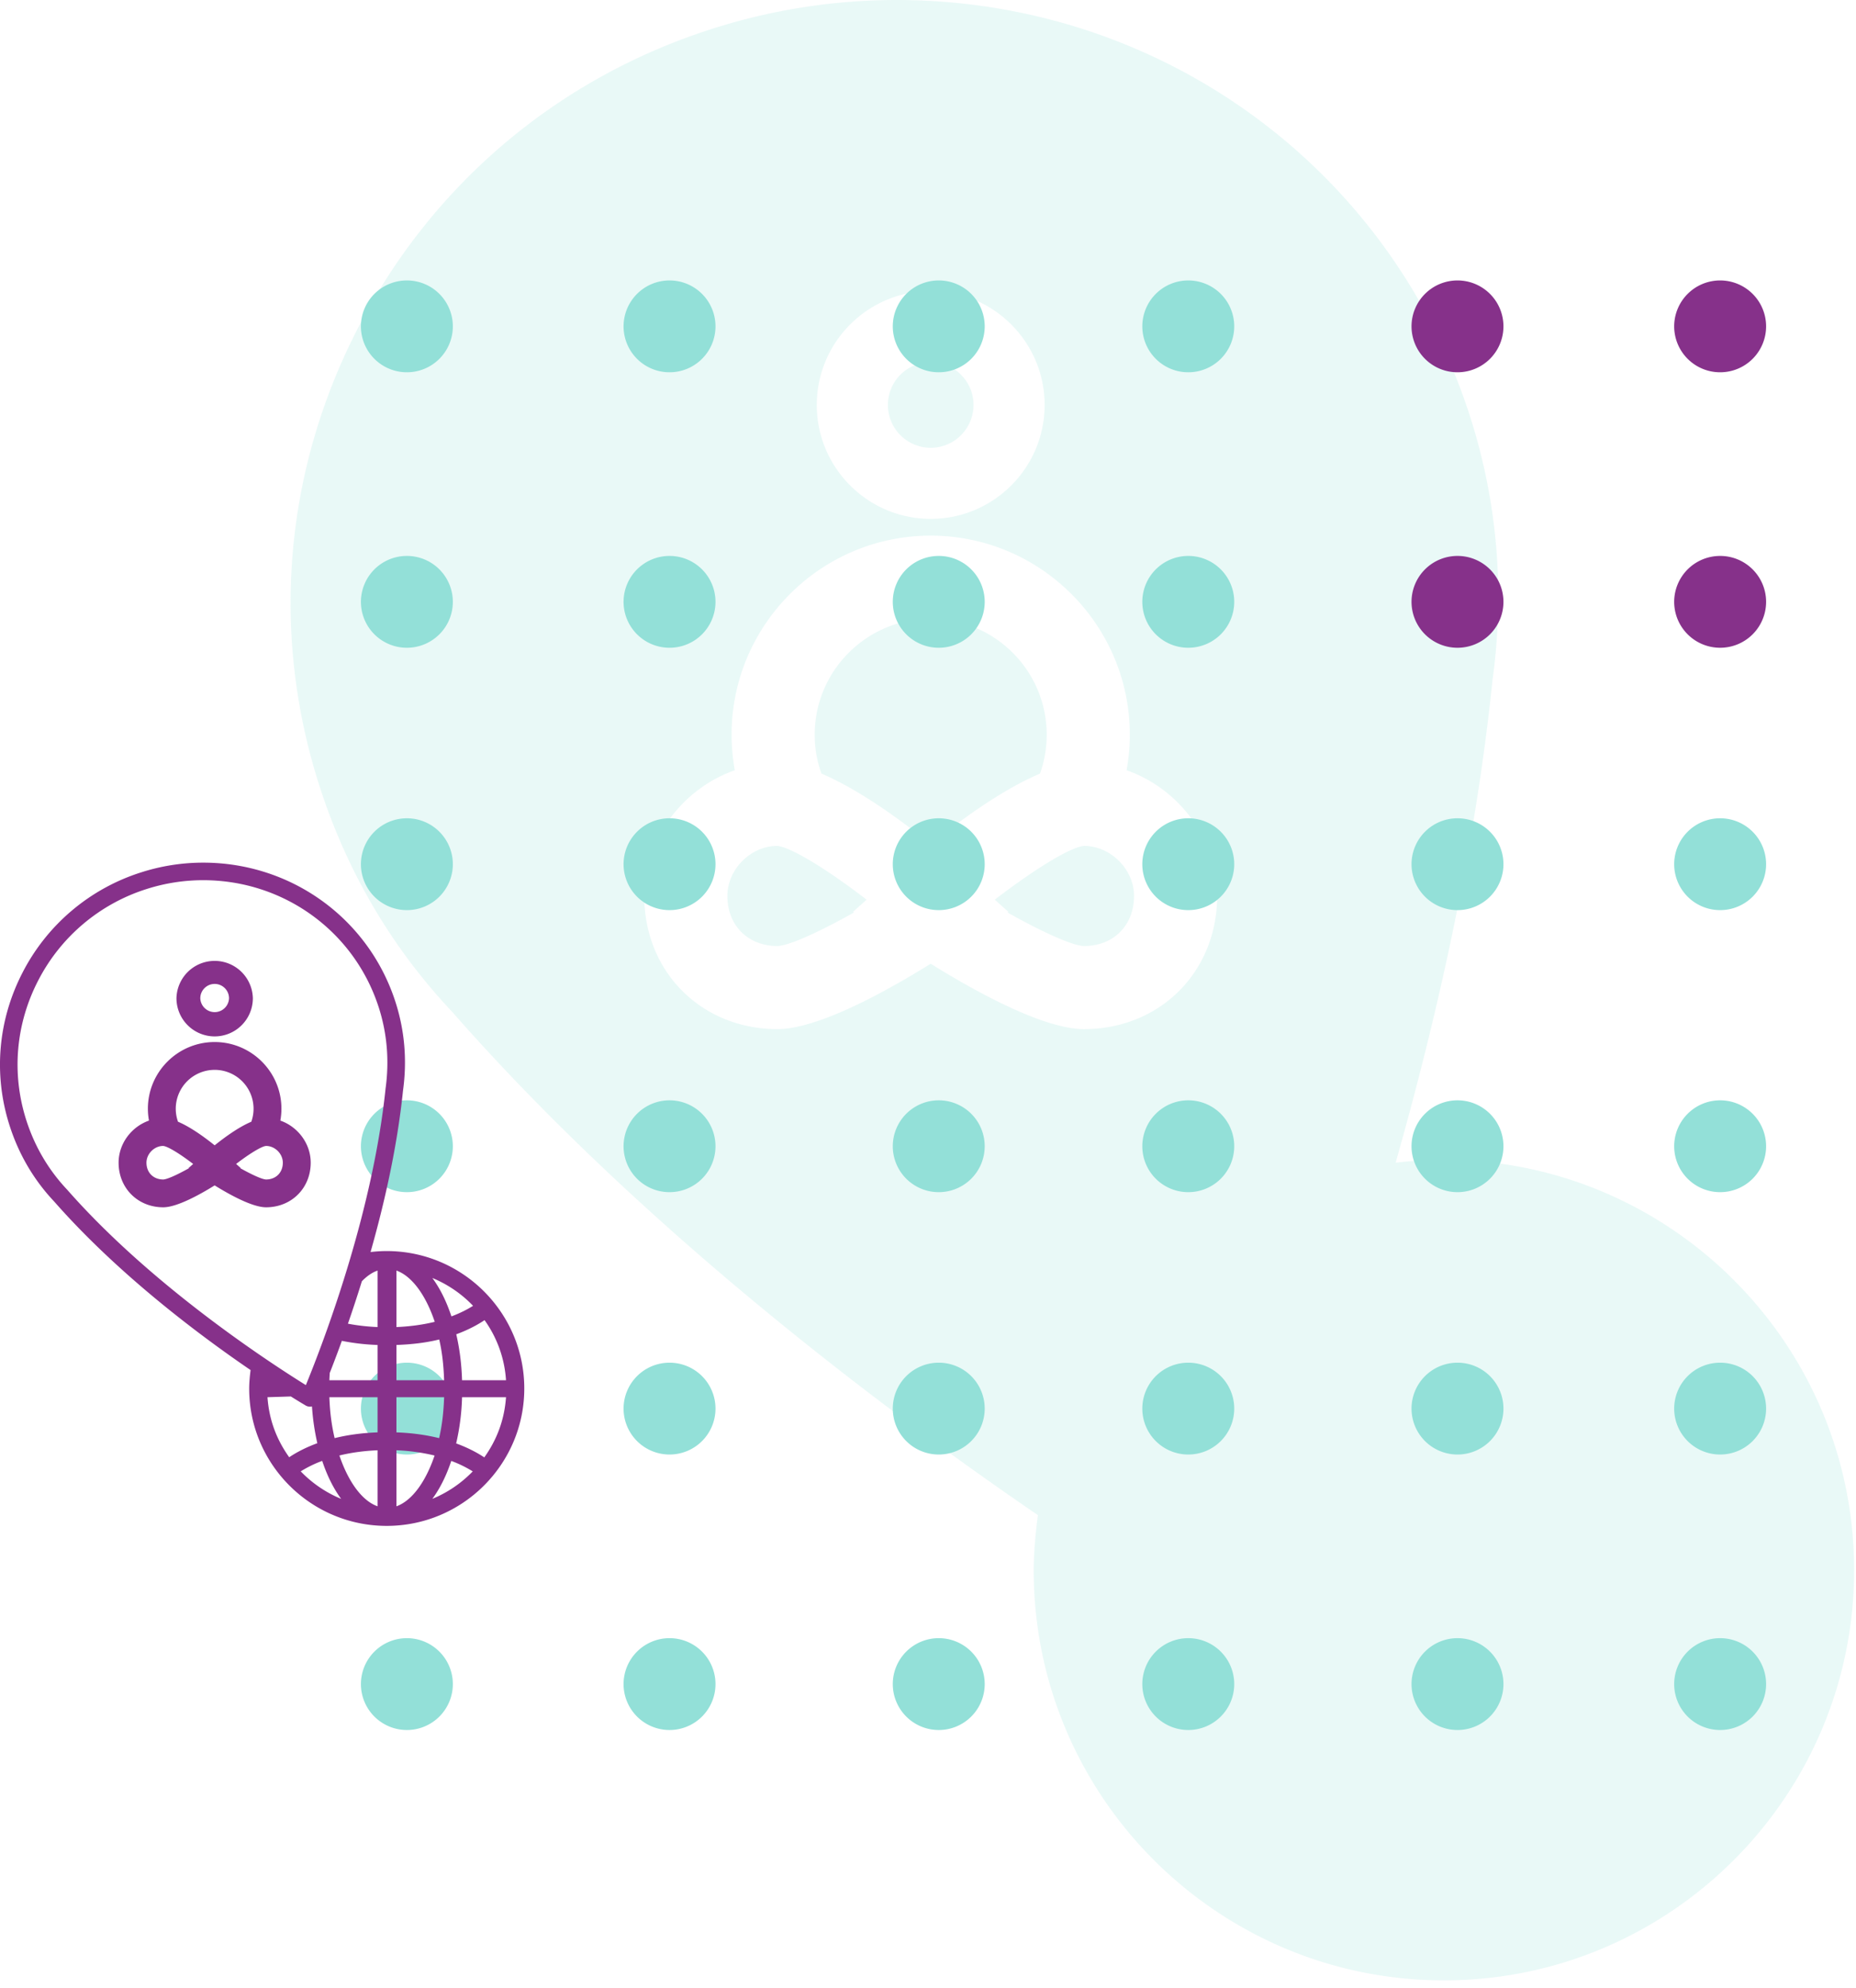
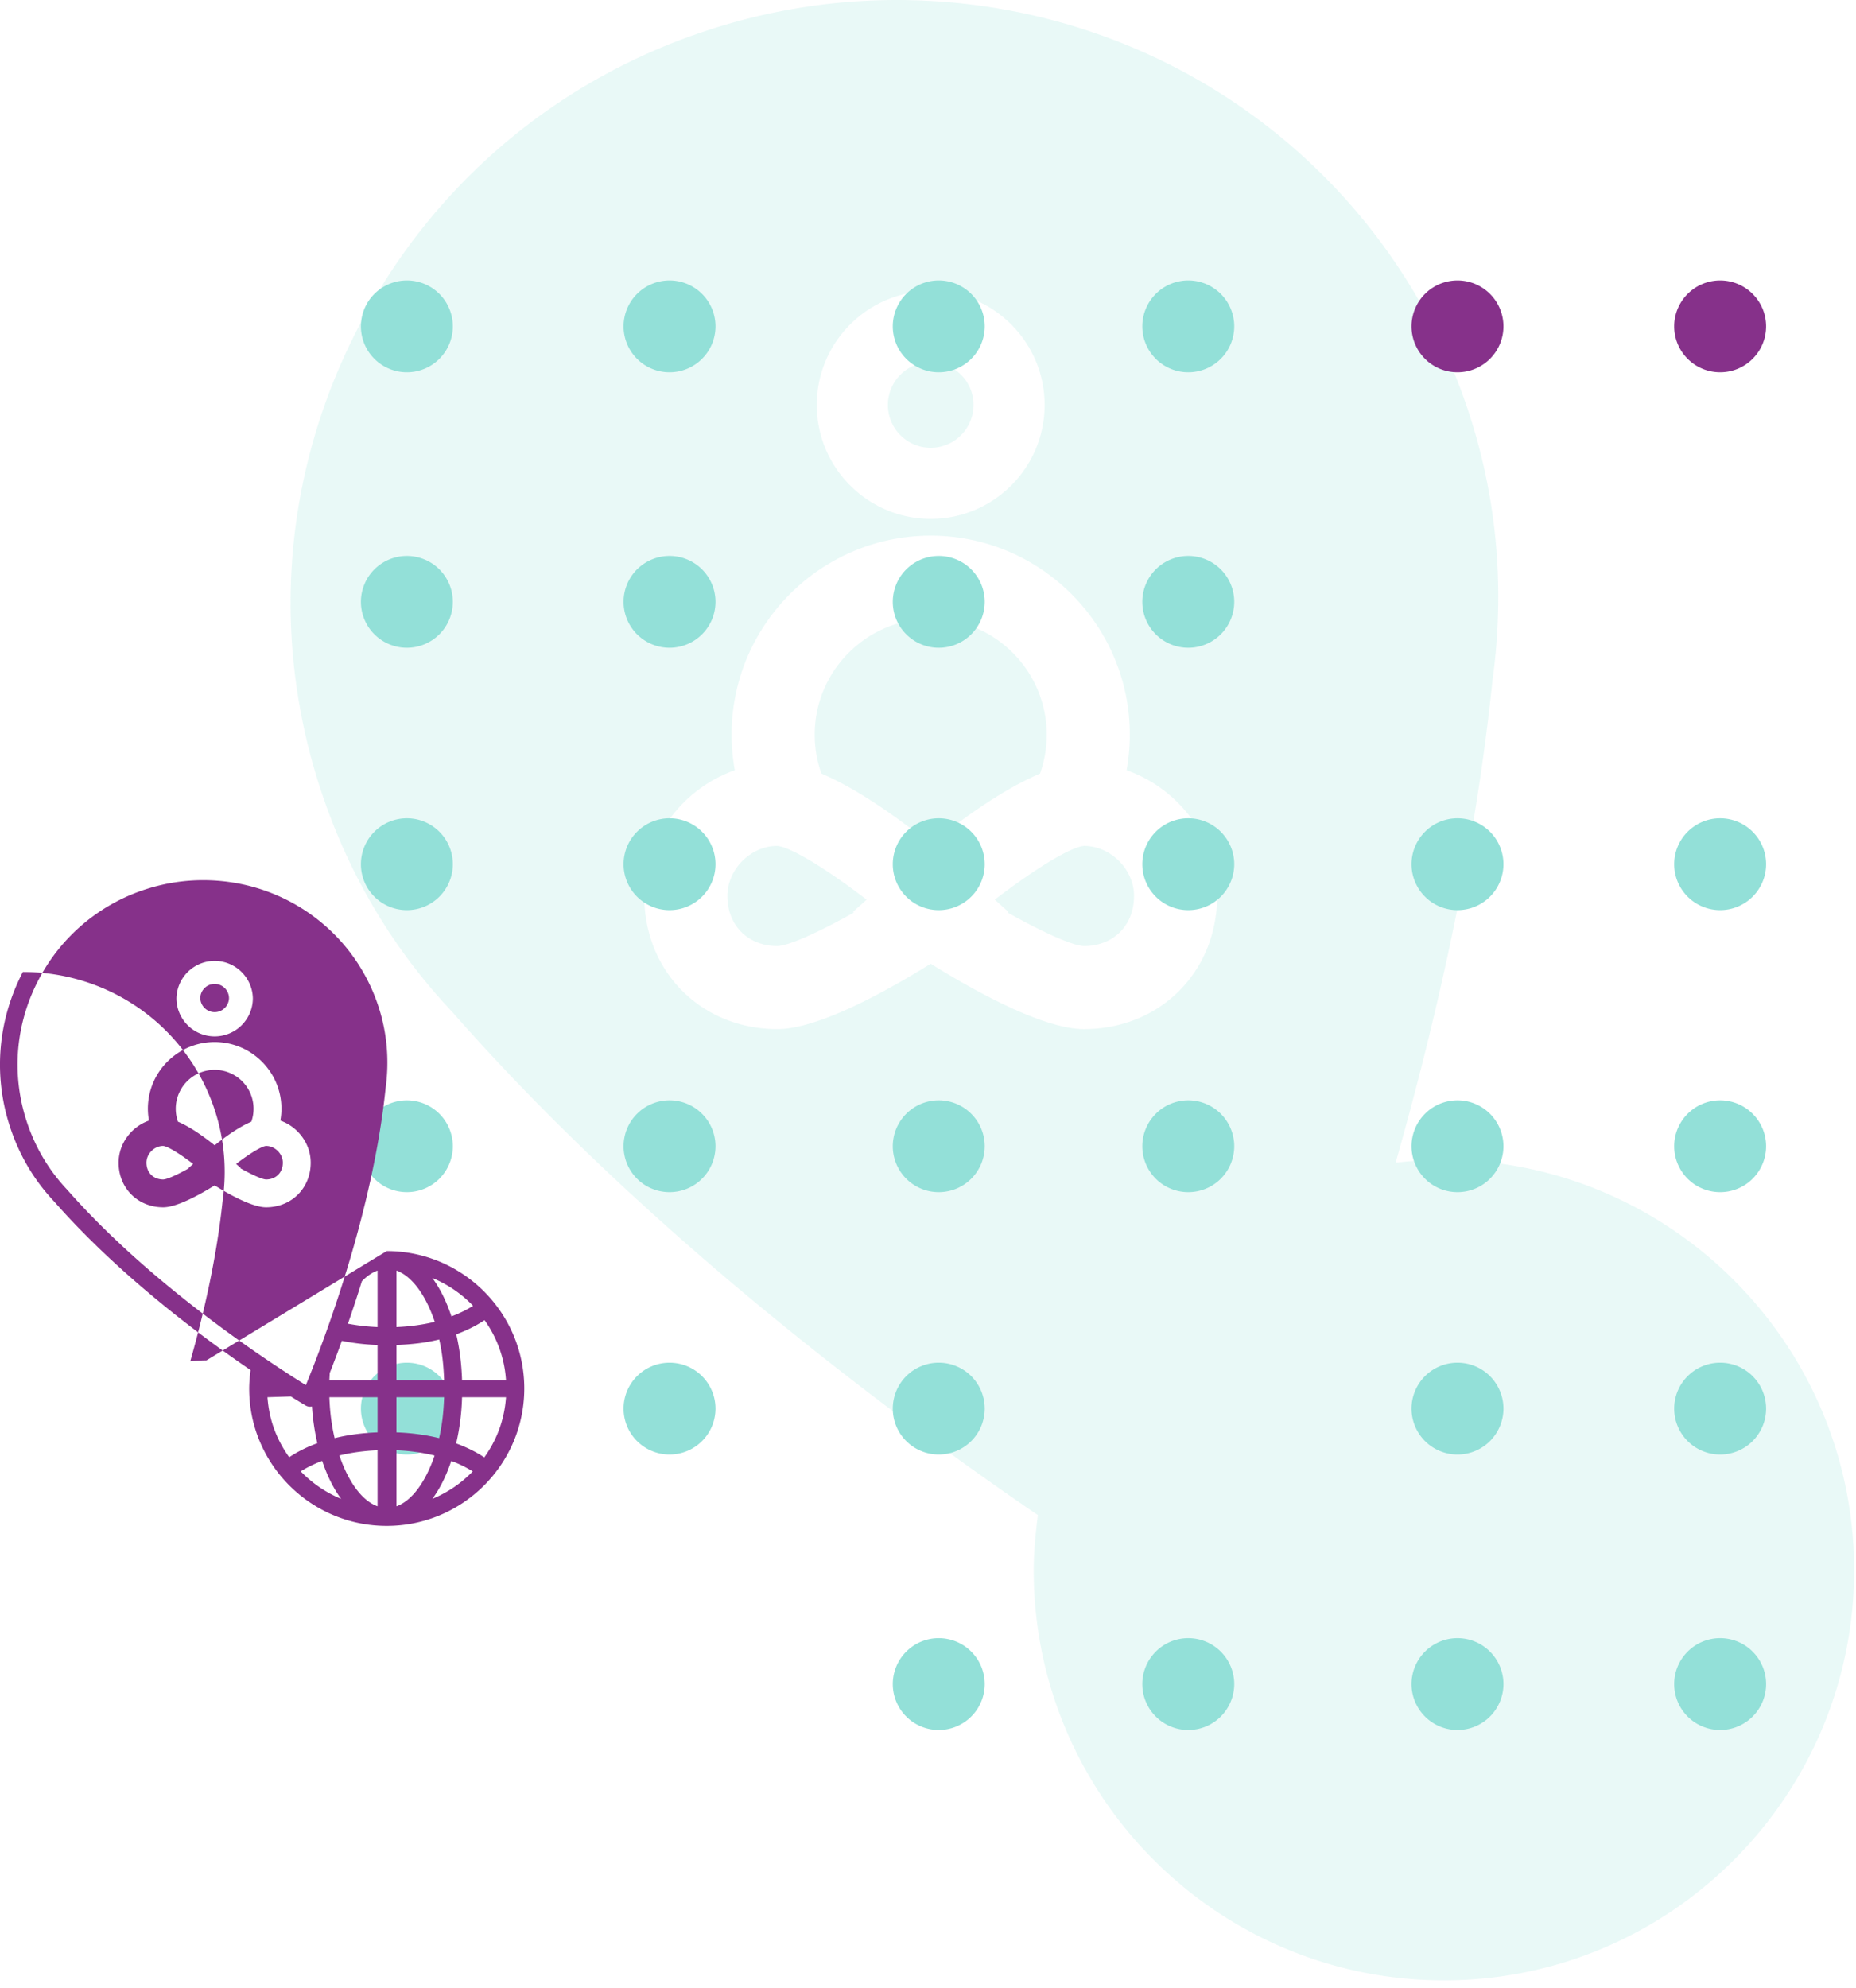
<svg xmlns="http://www.w3.org/2000/svg" width="198" height="212" viewBox="0 0 198 212">
  <g>
    <g>
      <g>
        <g>
          <g opacity=".2">
            <path fill="#93e0d8" d="M115.644 100.893c3.142 0 5.336-2.196 5.336-5.34 0-2.84-2.495-5.337-5.339-5.337-1.434.11-5.324 2.51-9.517 5.734l1.46 1.304-.1.066c3.732 2.097 6.951 3.55 8.16 3.573m-32.709 0c1.208-.024 4.43-1.476 8.16-3.573l-.102-.066 1.46-1.302c-4.194-3.226-8.094-5.626-9.548-5.736-2.812 0-5.308 2.496-5.308 5.337 0 3.144 2.193 5.34 5.338 5.34m16.353-34.906c-6.824 0-12.375 5.548-12.375 12.372 0 1.436.246 2.826.717 4.144 3.9 1.651 8.263 4.79 11.658 7.52 3.393-2.73 7.758-5.869 11.658-7.515.474-1.323.718-2.713.718-4.149 0-6.824-5.552-12.372-12.376-12.372m20.898 16.159c5.548 1.947 9.66 7.292 9.66 13.407 0 8.096-6.106 14.2-14.205 14.2-4.352 0-11.646-4.044-16.353-6.974-4.707 2.93-12 6.974-16.353 6.974-8.096 0-14.204-6.104-14.204-14.2 0-6.11 4.112-11.46 9.659-13.407a21.335 21.335 0 0 1-.343-3.787c0-11.708 9.53-21.233 21.241-21.233 11.712 0 21.241 9.525 21.241 21.233 0 1.27-.117 2.54-.343 3.787M99.288 38.621a4.572 4.572 0 0 0-4.568 4.568 4.574 4.574 0 0 0 4.568 4.568 4.575 4.575 0 0 0 4.569-4.568c0-2.52-2.051-4.568-4.569-4.568m0 16.715c-6.701 0-12.152-5.447-12.152-12.147s5.45-12.15 12.152-12.15c6.702 0 12.153 5.45 12.153 12.15s-5.451 12.147-12.153 12.147m49.6 68.665c4.428-15.592 8.487-33.524 10.33-51.426 1.322-9.574.527-19.021-2.362-28.072C148.357 17.885 123.756 0 95.635 0A64.586 64.586 0 0 0 75.97 3.076C59.594 8.295 46.207 19.568 38.278 34.814c-7.93 15.241-9.436 32.597-4.243 48.869 2.938 9.196 7.7 17.327 14.187 24.212 20.166 22.977 45.754 42.245 62.5 53.693-.24 1.856-.445 4.004-.445 5.89 0 24.124 19.632 43.727 43.761 43.727 24.128 0 43.76-19.635 43.76-43.759 0-24.126-19.632-43.758-43.76-43.758-1.744 0-3.46.114-5.15.313z" />
          </g>
        </g>
        <g transform="rotate(-270 113 107.5)">
          <g>
            <path fill="#86318a" d="M40.306 41.897a4.9 4.9 0 0 0 4.897-4.903 4.9 4.9 0 0 0-4.897-4.904 4.9 4.9 0 0 0-4.896 4.904 4.9 4.9 0 0 0 4.896 4.903z" />
          </g>
          <g>
-             <path fill="#86318a" d="M69.686 41.897a4.9 4.9 0 0 0 4.897-4.903 4.9 4.9 0 0 0-4.897-4.904 4.9 4.9 0 0 0-4.896 4.904 4.9 4.9 0 0 0 4.896 4.903z" />
-           </g>
+             </g>
          <g>
            <path fill="#93e0d8" d="M97.666 41.897a4.9 4.9 0 0 0 4.897-4.903 4.9 4.9 0 0 0-4.897-4.904 4.9 4.9 0 0 0-4.896 4.904 4.9 4.9 0 0 0 4.896 4.903z" />
          </g>
          <g>
            <path fill="#93e0d8" d="M127.746 41.897a4.9 4.9 0 0 0 4.897-4.903 4.9 4.9 0 0 0-4.897-4.904 4.9 4.9 0 0 0-4.896 4.904 4.9 4.9 0 0 0 4.896 4.903z" />
          </g>
          <g>
            <path fill="#93e0d8" d="M155.726 41.897a4.9 4.9 0 0 0 4.897-4.903 4.9 4.9 0 0 0-4.897-4.904 4.9 4.9 0 0 0-4.896 4.904 4.9 4.9 0 0 0 4.896 4.903z" />
          </g>
          <g>
            <path fill="#93e0d8" d="M185.106 41.897a4.9 4.9 0 0 0 4.897-4.903 4.9 4.9 0 0 0-4.897-4.904 4.9 4.9 0 0 0-4.896 4.904 4.9 4.9 0 0 0 4.896 4.903z" />
          </g>
          <g>
            <path fill="#86318a" d="M40.306 69.917a4.9 4.9 0 0 0 4.897-4.903 4.9 4.9 0 0 0-4.897-4.904 4.9 4.9 0 0 0-4.896 4.904 4.9 4.9 0 0 0 4.896 4.903z" />
          </g>
          <g>
-             <path fill="#86318a" d="M69.686 69.917a4.9 4.9 0 0 0 4.897-4.903 4.9 4.9 0 0 0-4.897-4.904 4.9 4.9 0 0 0-4.896 4.904 4.9 4.9 0 0 0 4.896 4.903z" />
-           </g>
+             </g>
          <g>
            <path fill="#93e0d8" d="M97.666 69.917a4.9 4.9 0 0 0 4.897-4.903 4.9 4.9 0 0 0-4.897-4.904 4.9 4.9 0 0 0-4.896 4.904 4.9 4.9 0 0 0 4.896 4.903z" />
          </g>
          <g>
            <path fill="#93e0d8" d="M127.746 69.917a4.9 4.9 0 0 0 4.897-4.903 4.9 4.9 0 0 0-4.897-4.904 4.9 4.9 0 0 0-4.896 4.904 4.9 4.9 0 0 0 4.896 4.903z" />
          </g>
          <g>
            <path fill="#93e0d8" d="M155.726 69.917a4.9 4.9 0 0 0 4.897-4.903 4.9 4.9 0 0 0-4.897-4.904 4.9 4.9 0 0 0-4.896 4.904 4.9 4.9 0 0 0 4.896 4.903z" />
          </g>
          <g>
            <path fill="#93e0d8" d="M185.106 69.917a4.9 4.9 0 0 0 4.897-4.903 4.9 4.9 0 0 0-4.897-4.904 4.9 4.9 0 0 0-4.896 4.904 4.9 4.9 0 0 0 4.896 4.903z" />
          </g>
          <g>
            <path fill="#93e0d8" d="M40.306 98.637a4.9 4.9 0 0 0 4.897-4.903 4.9 4.9 0 0 0-4.897-4.904 4.9 4.9 0 0 0-4.896 4.904 4.9 4.9 0 0 0 4.896 4.903z" />
          </g>
          <g>
            <path fill="#93e0d8" d="M69.686 98.637a4.9 4.9 0 0 0 4.897-4.903 4.9 4.9 0 0 0-4.897-4.904 4.9 4.9 0 0 0-4.896 4.904 4.9 4.9 0 0 0 4.896 4.903z" />
          </g>
          <g>
            <path fill="#93e0d8" d="M97.666 98.637a4.9 4.9 0 0 0 4.897-4.903 4.9 4.9 0 0 0-4.897-4.904 4.9 4.9 0 0 0-4.896 4.904 4.9 4.9 0 0 0 4.896 4.903z" />
          </g>
          <g>
            <path fill="#93e0d8" d="M127.746 98.637a4.9 4.9 0 0 0 4.897-4.903 4.9 4.9 0 0 0-4.897-4.904 4.9 4.9 0 0 0-4.896 4.904 4.9 4.9 0 0 0 4.896 4.903z" />
          </g>
          <g>
-             <path fill="#93e0d8" d="M155.726 98.637a4.9 4.9 0 0 0 4.897-4.903 4.9 4.9 0 0 0-4.897-4.904 4.9 4.9 0 0 0-4.896 4.904 4.9 4.9 0 0 0 4.896 4.903z" />
-           </g>
+             </g>
          <g>
            <path fill="#93e0d8" d="M185.106 98.637a4.9 4.9 0 0 0 4.897-4.903 4.9 4.9 0 0 0-4.897-4.904 4.9 4.9 0 0 0-4.896 4.904 4.9 4.9 0 0 0 4.896 4.903z" />
          </g>
          <g>
            <path fill="#93e0d8" d="M40.306 125.257a4.9 4.9 0 0 0 4.897-4.903 4.9 4.9 0 0 0-4.897-4.904 4.9 4.9 0 0 0-4.896 4.904 4.9 4.9 0 0 0 4.896 4.903z" />
          </g>
          <g>
            <path fill="#93e0d8" d="M69.686 125.257a4.9 4.9 0 0 0 4.897-4.903 4.9 4.9 0 0 0-4.897-4.904 4.9 4.9 0 0 0-4.896 4.904 4.9 4.9 0 0 0 4.896 4.903z" />
          </g>
          <g>
            <path fill="#93e0d8" d="M97.666 125.257a4.9 4.9 0 0 0 4.897-4.903 4.9 4.9 0 0 0-4.897-4.904 4.9 4.9 0 0 0-4.896 4.904 4.9 4.9 0 0 0 4.896 4.903z" />
          </g>
          <g>
            <path fill="#93e0d8" d="M127.746 125.257a4.9 4.9 0 0 0 4.897-4.903 4.9 4.9 0 0 0-4.897-4.904 4.9 4.9 0 0 0-4.896 4.904 4.9 4.9 0 0 0 4.896 4.903z" />
          </g>
          <g>
            <path fill="#93e0d8" d="M155.726 125.257a4.9 4.9 0 0 0 4.897-4.903 4.9 4.9 0 0 0-4.897-4.904 4.9 4.9 0 0 0-4.896 4.904 4.9 4.9 0 0 0 4.896 4.903z" />
          </g>
          <g>
            <path fill="#93e0d8" d="M185.106 125.257a4.9 4.9 0 0 0 4.897-4.903 4.9 4.9 0 0 0-4.897-4.904 4.9 4.9 0 0 0-4.896 4.904 4.9 4.9 0 0 0 4.896 4.903z" />
          </g>
          <g>
            <path fill="#93e0d8" d="M40.306 153.977a4.9 4.9 0 0 0 4.897-4.903 4.9 4.9 0 0 0-4.897-4.904 4.9 4.9 0 0 0-4.896 4.904 4.9 4.9 0 0 0 4.896 4.903z" />
          </g>
          <g>
            <path fill="#93e0d8" d="M69.686 153.977a4.9 4.9 0 0 0 4.897-4.903 4.9 4.9 0 0 0-4.897-4.904 4.9 4.9 0 0 0-4.896 4.904 4.9 4.9 0 0 0 4.896 4.903z" />
          </g>
          <g>
            <path fill="#93e0d8" d="M97.666 153.977a4.9 4.9 0 0 0 4.897-4.903 4.9 4.9 0 0 0-4.897-4.904 4.9 4.9 0 0 0-4.896 4.904 4.9 4.9 0 0 0 4.896 4.903z" />
          </g>
          <g>
            <path fill="#93e0d8" d="M127.746 153.977a4.9 4.9 0 0 0 4.897-4.903 4.9 4.9 0 0 0-4.897-4.904 4.9 4.9 0 0 0-4.896 4.904 4.9 4.9 0 0 0 4.896 4.903z" />
          </g>
          <g>
            <path fill="#93e0d8" d="M155.726 153.977a4.9 4.9 0 0 0 4.897-4.903 4.9 4.9 0 0 0-4.897-4.904 4.9 4.9 0 0 0-4.896 4.904 4.9 4.9 0 0 0 4.896 4.903z" />
          </g>
          <g>
-             <path fill="#93e0d8" d="M185.106 153.977a4.9 4.9 0 0 0 4.897-4.903 4.9 4.9 0 0 0-4.897-4.904 4.9 4.9 0 0 0-4.896 4.904 4.9 4.9 0 0 0 4.896 4.903z" />
-           </g>
+             </g>
          <g>
            <path fill="#93e0d8" d="M40.306 181.997a4.9 4.9 0 0 0 4.897-4.903 4.9 4.9 0 0 0-4.897-4.904 4.9 4.9 0 0 0-4.896 4.904 4.9 4.9 0 0 0 4.896 4.903z" />
          </g>
          <g>
            <path fill="#93e0d8" d="M69.686 181.997a4.9 4.9 0 0 0 4.897-4.903 4.9 4.9 0 0 0-4.897-4.904 4.9 4.9 0 0 0-4.896 4.904 4.9 4.9 0 0 0 4.896 4.903z" />
          </g>
          <g>
            <path fill="#93e0d8" d="M97.666 181.997a4.9 4.9 0 0 0 4.897-4.903 4.9 4.9 0 0 0-4.897-4.904 4.9 4.9 0 0 0-4.896 4.904 4.9 4.9 0 0 0 4.896 4.903z" />
          </g>
          <g>
            <path fill="#93e0d8" d="M127.746 181.997a4.9 4.9 0 0 0 4.897-4.903 4.9 4.9 0 0 0-4.897-4.904 4.9 4.9 0 0 0-4.896 4.904 4.9 4.9 0 0 0 4.896 4.903z" />
          </g>
          <g>
            <path fill="#93e0d8" d="M155.726 181.997a4.9 4.9 0 0 0 4.897-4.903 4.9 4.9 0 0 0-4.897-4.904 4.9 4.9 0 0 0-4.896 4.904 4.9 4.9 0 0 0 4.896 4.903z" />
          </g>
          <g>
-             <path fill="#93e0d8" d="M185.106 181.997a4.9 4.9 0 0 0 4.897-4.903 4.9 4.9 0 0 0-4.897-4.904 4.9 4.9 0 0 0-4.896 4.904 4.9 4.9 0 0 0 4.896 4.903z" />
-           </g>
+             </g>
        </g>
      </g>
      <g>
-         <path fill="#86318a" d="M51.665 155.43c1.35-1.894 2.145-4.005 2.317-6.419h-4.69a24.675 24.675 0 0 1-.628 4.928c1.445.529 2.443 1.117 3 1.492zm-5.543 4.422a12.745 12.745 0 0 0 4.31-2.93 12.786 12.786 0 0 0-2.29-1.117c-.527 1.584-1.212 2.955-2.02 4.047zm-3.83.793c1.611-.568 3.092-2.53 4.07-5.414a20.672 20.672 0 0 0-4.07-.56zm0-7.883c1.611.059 3.125.26 4.553.614.323-1.39.475-2.756.534-4.365h-5.087zm0-5.561h5.087c-.057-1.61-.206-2.972-.522-4.347-1.43.355-2.954.526-4.565.586zm0-5.67c1.41-.06 2.82-.247 4.087-.56-.976-2.914-2.476-4.897-4.087-5.466zm8.174-2.268a12.743 12.743 0 0 0-4.344-2.967c.817 1.105 1.508 2.493 2.036 4.098 1.078-.406 1.843-.833 2.308-1.13zm1.225 1.529c-.56.378-1.562.975-3.017 1.509.354 1.534.56 3.09.618 4.9h4.69a12.368 12.368 0 0 0-2.29-6.41zM-979 136.632v.011M37.118 141.17l-.004.014.004-.014zm3.16-5.665c-.58.204-1.143.593-1.673 1.14a144.592 144.592 0 0 1-1.487 4.525c1.011.194 2.084.316 3.16.36zm0 7.935a23.475 23.475 0 0 1-3.808-.44c-.478 1.32-.917 2.473-1.292 3.428-.014.244-.033.601-.04.773h5.14zm0 5.571h-5.14c.057 1.61.237 2.975.56 4.365 1.428-.355 2.968-.555 4.58-.614zm0 5.66c-1.41.059-2.81.244-4.07.556.977 2.885 2.458 4.85 4.07 5.418zm-8.196 2.248a12.745 12.745 0 0 0 4.313 2.935c-.81-1.095-1.495-2.466-2.022-4.052a12.53 12.53 0 0 0-2.291 1.117zm-1.23-1.506c.558-.375 1.556-.967 3.001-1.496a24.72 24.72 0 0 1-.571-3.923.938.938 0 0 1-.206.027.928.928 0 0 1-.477-.132 69.06 69.06 0 0 1-1.569-.957l-2.495.079c.171 2.414.967 4.509 2.316 6.402zM7.16 126.873c8.531 9.71 20.29 17.587 24.95 20.522l.52.327.23-.57c2.046-5.067 6.95-18.236 8.274-31.07.407-2.944.166-5.846-.717-8.609-2.6-8.136-10.132-13.602-18.743-13.602-2.04 0-4.066.316-6.025.94a19.669 19.669 0 0 0-11.545 9.703c-2.43 4.662-2.892 9.969-1.302 14.945.9 2.81 2.366 5.305 4.358 7.415zm34.097 6.551c8.09 0 14.674 6.575 14.674 14.655 0 8.079-6.583 14.655-14.674 14.655s-14.674-6.565-14.674-14.645c0-.631.068-1.35.15-1.972-5.616-3.834-14.197-10.287-20.959-17.982-2.175-2.306-3.772-5.03-4.757-8.11-1.742-5.449-1.236-11.261 1.422-16.366A21.517 21.517 0 0 1 15.08 93.03 21.683 21.683 0 0 1 21.674 92c9.43 0 17.68 5.99 20.53 14.904.968 3.031 1.235 6.195.79 9.402-.617 5.995-1.978 12-3.463 17.223a14.749 14.749 0 0 1 1.727-.105zm-12.874-7.634c1.053 0 1.789-.736 1.789-1.789 0-.951-.837-1.787-1.79-1.787-.481.037-1.786.84-3.192 1.92l.49.437-.033.022c1.25.702 2.33 1.189 2.736 1.197m-10.969 0c.405-.008 1.486-.495 2.736-1.197l-.034-.022.49-.436c-1.406-1.08-2.714-1.884-3.202-1.921-.943 0-1.78.836-1.78 1.787 0 1.053.736 1.789 1.79 1.789M22.9 114.1a4.151 4.151 0 0 0-4.15 4.143c0 .48.083.946.24 1.388 1.309.553 2.771 1.604 3.91 2.518 1.138-.914 2.601-1.965 3.91-2.517.158-.443.24-.908.24-1.389a4.151 4.151 0 0 0-4.15-4.144m7.008 5.412c1.86.652 3.239 2.442 3.239 4.49 0 2.712-2.048 4.756-4.763 4.756-1.46 0-3.906-1.354-5.484-2.336-1.579.982-4.024 2.336-5.484 2.336-2.714 0-4.763-2.044-4.763-4.756 0-2.046 1.379-3.838 3.24-4.49a7.136 7.136 0 0 1-.116-1.268c0-3.921 3.196-7.111 7.123-7.111s7.123 3.19 7.123 7.111c0 .425-.04.85-.115 1.268m-7.008-14.576c-.845 0-1.532.685-1.532 1.53a1.533 1.533 0 0 0 3.064 0c0-.845-.688-1.53-1.532-1.53m0 5.597a4.076 4.076 0 0 1-4.075-4.068 4.076 4.076 0 0 1 8.15 0 4.076 4.076 0 0 1-4.075 4.068" />
+         <path fill="#86318a" d="M51.665 155.43c1.35-1.894 2.145-4.005 2.317-6.419h-4.69a24.675 24.675 0 0 1-.628 4.928c1.445.529 2.443 1.117 3 1.492zm-5.543 4.422a12.745 12.745 0 0 0 4.31-2.93 12.786 12.786 0 0 0-2.29-1.117c-.527 1.584-1.212 2.955-2.02 4.047zm-3.83.793c1.611-.568 3.092-2.53 4.07-5.414a20.672 20.672 0 0 0-4.07-.56zm0-7.883c1.611.059 3.125.26 4.553.614.323-1.39.475-2.756.534-4.365h-5.087zm0-5.561h5.087c-.057-1.61-.206-2.972-.522-4.347-1.43.355-2.954.526-4.565.586zm0-5.67c1.41-.06 2.82-.247 4.087-.56-.976-2.914-2.476-4.897-4.087-5.466zm8.174-2.268a12.743 12.743 0 0 0-4.344-2.967c.817 1.105 1.508 2.493 2.036 4.098 1.078-.406 1.843-.833 2.308-1.13zm1.225 1.529c-.56.378-1.562.975-3.017 1.509.354 1.534.56 3.09.618 4.9h4.69a12.368 12.368 0 0 0-2.29-6.41zM-979 136.632v.011M37.118 141.17l-.004.014.004-.014zm3.16-5.665c-.58.204-1.143.593-1.673 1.14a144.592 144.592 0 0 1-1.487 4.525c1.011.194 2.084.316 3.16.36zm0 7.935a23.475 23.475 0 0 1-3.808-.44c-.478 1.32-.917 2.473-1.292 3.428-.014.244-.033.601-.04.773h5.14zm0 5.571h-5.14c.057 1.61.237 2.975.56 4.365 1.428-.355 2.968-.555 4.58-.614zm0 5.66c-1.41.059-2.81.244-4.07.556.977 2.885 2.458 4.85 4.07 5.418zm-8.196 2.248a12.745 12.745 0 0 0 4.313 2.935c-.81-1.095-1.495-2.466-2.022-4.052a12.53 12.53 0 0 0-2.291 1.117zm-1.23-1.506c.558-.375 1.556-.967 3.001-1.496a24.72 24.72 0 0 1-.571-3.923.938.938 0 0 1-.206.027.928.928 0 0 1-.477-.132 69.06 69.06 0 0 1-1.569-.957l-2.495.079c.171 2.414.967 4.509 2.316 6.402zM7.16 126.873c8.531 9.71 20.29 17.587 24.95 20.522l.52.327.23-.57c2.046-5.067 6.95-18.236 8.274-31.07.407-2.944.166-5.846-.717-8.609-2.6-8.136-10.132-13.602-18.743-13.602-2.04 0-4.066.316-6.025.94a19.669 19.669 0 0 0-11.545 9.703c-2.43 4.662-2.892 9.969-1.302 14.945.9 2.81 2.366 5.305 4.358 7.415zm34.097 6.551c8.09 0 14.674 6.575 14.674 14.655 0 8.079-6.583 14.655-14.674 14.655s-14.674-6.565-14.674-14.645c0-.631.068-1.35.15-1.972-5.616-3.834-14.197-10.287-20.959-17.982-2.175-2.306-3.772-5.03-4.757-8.11-1.742-5.449-1.236-11.261 1.422-16.366c9.43 0 17.68 5.99 20.53 14.904.968 3.031 1.235 6.195.79 9.402-.617 5.995-1.978 12-3.463 17.223a14.749 14.749 0 0 1 1.727-.105zm-12.874-7.634c1.053 0 1.789-.736 1.789-1.789 0-.951-.837-1.787-1.79-1.787-.481.037-1.786.84-3.192 1.92l.49.437-.033.022c1.25.702 2.33 1.189 2.736 1.197m-10.969 0c.405-.008 1.486-.495 2.736-1.197l-.034-.022.49-.436c-1.406-1.08-2.714-1.884-3.202-1.921-.943 0-1.78.836-1.78 1.787 0 1.053.736 1.789 1.79 1.789M22.9 114.1a4.151 4.151 0 0 0-4.15 4.143c0 .48.083.946.24 1.388 1.309.553 2.771 1.604 3.91 2.518 1.138-.914 2.601-1.965 3.91-2.517.158-.443.24-.908.24-1.389a4.151 4.151 0 0 0-4.15-4.144m7.008 5.412c1.86.652 3.239 2.442 3.239 4.49 0 2.712-2.048 4.756-4.763 4.756-1.46 0-3.906-1.354-5.484-2.336-1.579.982-4.024 2.336-5.484 2.336-2.714 0-4.763-2.044-4.763-4.756 0-2.046 1.379-3.838 3.24-4.49a7.136 7.136 0 0 1-.116-1.268c0-3.921 3.196-7.111 7.123-7.111s7.123 3.19 7.123 7.111c0 .425-.04.85-.115 1.268m-7.008-14.576c-.845 0-1.532.685-1.532 1.53a1.533 1.533 0 0 0 3.064 0c0-.845-.688-1.53-1.532-1.53m0 5.597a4.076 4.076 0 0 1-4.075-4.068 4.076 4.076 0 0 1 8.15 0 4.076 4.076 0 0 1-4.075 4.068" />
      </g>
    </g>
  </g>
</svg>